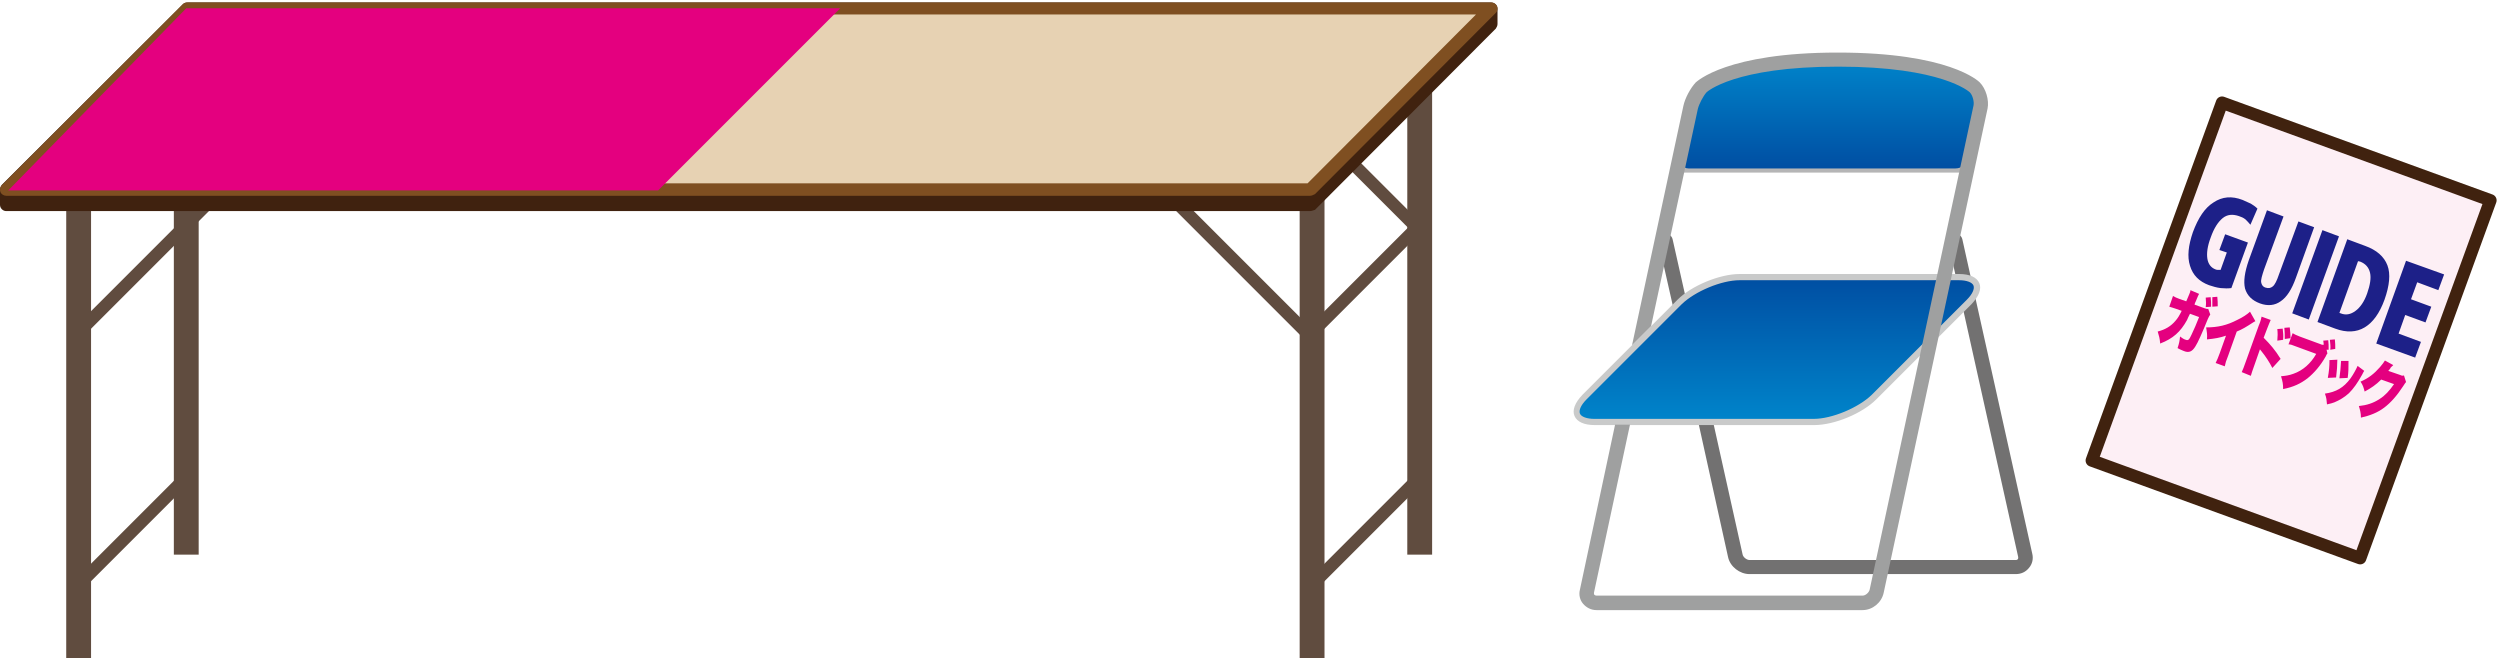
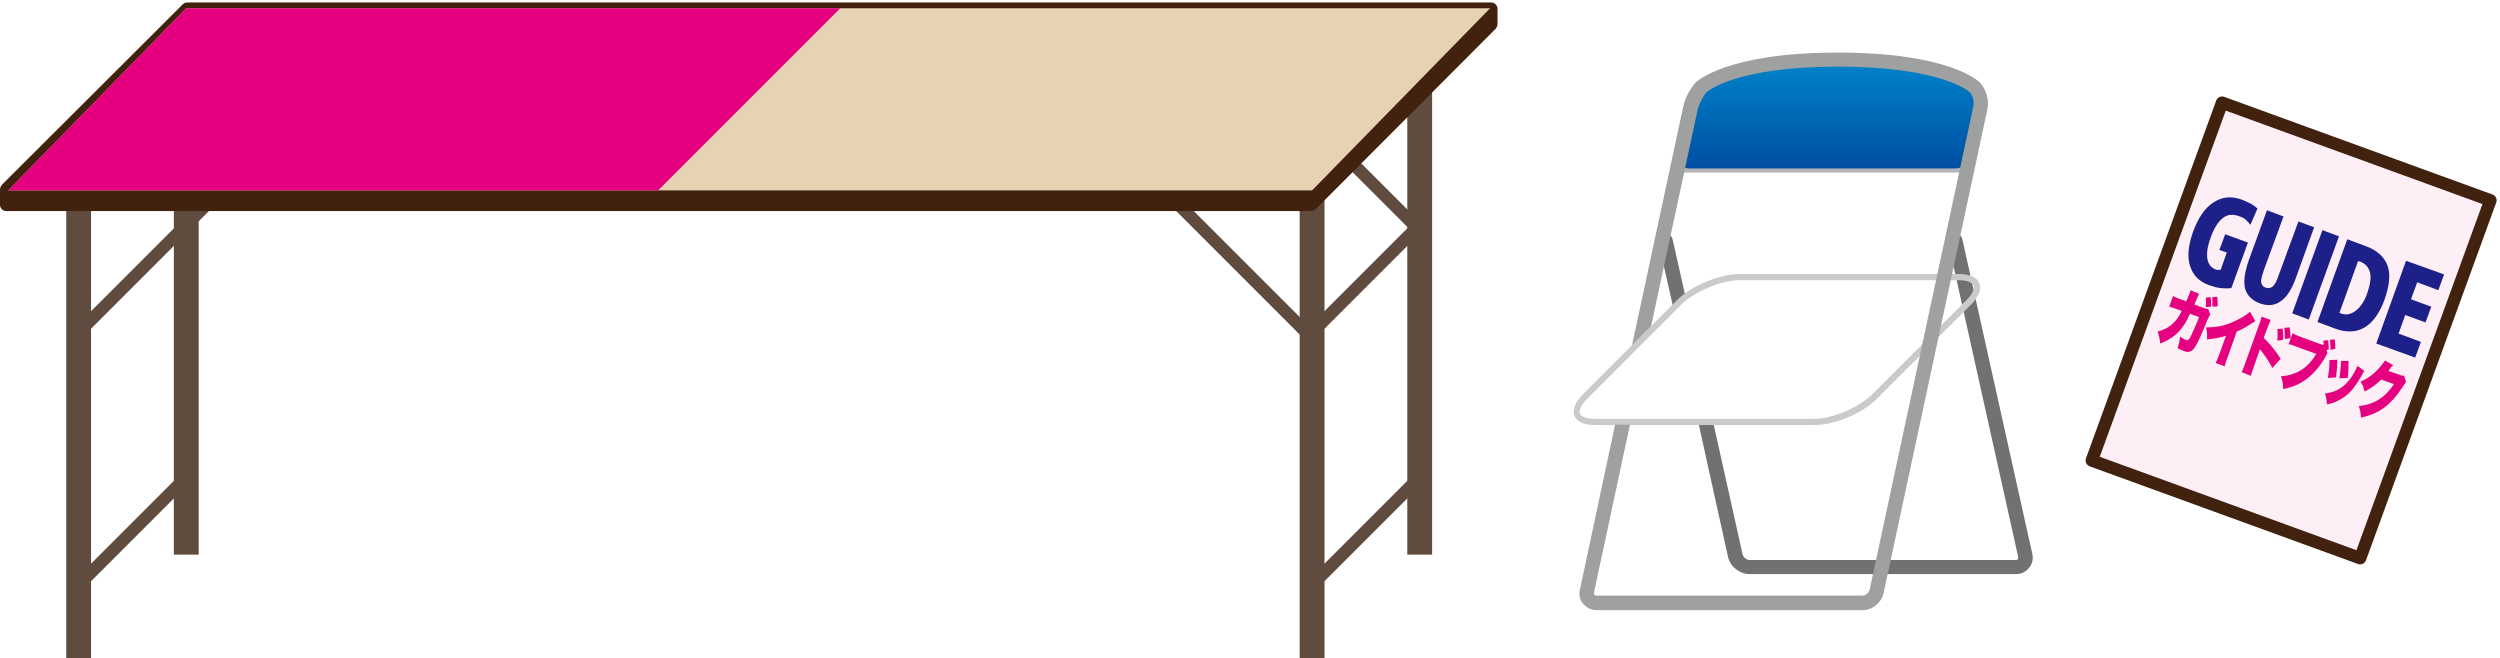
<svg xmlns="http://www.w3.org/2000/svg" baseProfile="tiny" version="1" viewBox="0 0 604 159">
  <path fill="#FDEFF5" stroke="#40220F" stroke-linecap="round" stroke-linejoin="round" stroke-miterlimit="10" stroke-width="3" d="M519 34H588V126H519z" transform="rotate(20 554 80)" />
  <path fill="#E4007F" d="M528.2 72.8c.3-.6.6-1.5.8-1.9.1-.3.2-.4.2-.8l2.1.9c-.2.3-.2.4-.8 1.8-.2.4-.2.4-.3.8l2.5.9c.4.1.5.2.8.1l.5 1.4c-.2.3-.3.4-.6 1.1-1.3 3.2-2.4 5.7-3 6.6-.8 1.3-1.6 1.6-2.8 1.1-.4-.2-.6-.2-1.5-.7.4-1.2.5-1.8.6-2.8.5.4 1 .7 1.4.8.6.2.8 0 1.4-1.3.5-1 1.3-2.9 1.8-4.2l-2.2-.8c-.5 1-.5 1-.7 1.5-1.6 2.9-3.4 4.5-6.5 5.7-.1-1.3-.3-1.9-.6-2.9 1.9-.5 3.2-1.3 4.3-2.6.6-.7.9-1.2 1.5-2.4l-1.4-.5c-.8-.3-1-.3-1.6-.5l.9-2.6c.5.3.7.4 1.5.7L528.2 72.8zM534.1 71.8c.1.8.1 1.5.1 2.3l-1.3.1c.1-.8.1-1.3 0-2.3L534.1 71.8zM535.7 71.7c.1.8.1 1.6.1 2.3l-1.3.1c0-.8 0-1.3 0-2.3L535.7 71.7zM544.9 77.6c-.4.2-.4.2-.7.4-1.4.9-2.5 1.6-3.8 2.1l-2.1 5.9c-.5 1.2-.6 1.6-.8 2.5l-2.2-.8c.4-.8.5-1.1 1-2.4l1.5-4.2c-1.5.5-2.6.7-4.6.9.1-1.1 0-1.7-.2-2.9 2.8 0 5-.5 7.5-1.8 1.3-.6 2.5-1.4 3.1-2L544.9 77.6zM541.6 89.9c.3-.7.5-1.1.9-2.3l3.2-8.9c.5-1.2.5-1.4.7-2.2l2.2.8c-.2.4-.5 1.2-.9 2.2l-.8 2.1c1.6 1.6 2.8 3 4.1 5.1l-2 2.2c-.7-1.4-1.7-2.9-2.6-4-.3-.4-.3-.4-.4-.5l-1.4 4c-.4 1-.6 1.8-.8 2.4L541.6 89.9zM551.5 79.4c.1 1 .2 1.6.1 2.7l-1.4.2c.1-1 .1-1.9 0-2.8L551.5 79.4zM553.2 79.1c.1.9.2 1.7.2 2.6l-1.4.2c0-.8 0-1.8-.1-2.7L553.2 79.1zM562.3 85.4c-.2.2-.2.3-.4.7-1.3 2.3-2.8 4-4.4 5.3-1.7 1.3-3.4 2.1-5.9 2.6 0-1.3-.1-1.7-.5-3.1 1.1-.1 1.9-.2 3-.6 2.3-.8 4.2-2.5 5.5-4.8l-4.9-1.8c-1-.4-1.3-.5-1.8-.5l1-2.7c.5.3.7.4 1.7.8l4.9 1.8c.3.1.4.2.7.2.1 0 .1 0 .2 0 0-.3 0-.3-.1-1l1.2-.1c.1.9.1 1.2.1 2.3l-.5 0L562.3 85.4zM564.1 82c.1.9.1 1.4.1 2.3l-1.2.2c.1-.8 0-1.4-.1-2.4L564.1 82zM571.2 89.6c-.2.3-.2.3-.5.9-1.1 2-2.1 3.4-3.2 4.5-1.1 1-2.3 1.7-3.5 2.2-.5.2-.9.3-1.8.5-.1-1.1-.1-1.5-.5-2.6 2.7-.4 4.5-1.4 6.2-3.7.7-1 1.3-2.1 1.7-3L571.2 89.6zM564.7 86.9c0 1.3-.1 2.7-.3 4.3l-2 .1c.3-1.7.4-2.7.4-4.3L564.7 86.9zM567.4 87.2c0 1.8 0 2.6-.2 4.1l-2 .1c.2-1.3.3-2.6.4-4.2H567.4zM578.2 88.2c-.1.1-.1.2-.3.3 0 0-.1.1-.2.2-.1.1-.2.2-.2.3-.3.4-.3.4-.5.6l2.9 1c.4.2.6.2.9.1l.5 1.6c-.2.3-.3.3-.7 1-1.5 2.3-3 4-4.6 5.2-1.6 1.2-3.4 1.9-5.6 2.4 0-1.1-.2-1.8-.5-2.8 1.9-.2 3.5-.7 5-1.7 1.3-.8 2.4-2 3.5-3.6l-3.1-1.1c-1.3 1.3-2.5 2.1-4 2.9-.3-1.1-.4-1.5-1-2.4 1.9-.8 3.3-1.9 4.7-3.5.6-.7.9-1.1 1.2-1.6L578.2 88.2z" />
  <path fill="#1D2088" d="M545.4 50.4l-1.7 3.9c-.4-.5-.8-.9-1.2-1.3-.5-.4-1-.6-1.6-.8-1.5-.5-2.8-.4-3.9.5-1.1.9-2.1 2.4-2.9 4.7-.8 2.1-1 3.8-.8 5.1s.9 2.2 2 2.6c.2.1.4.1.6.1.2 0 .4 0 .6 0l1.5-4.2-1.8-.6 1.4-3.8 5.5 2-4 11c-.8.1-1.6.1-2.6 0-.9-.1-1.9-.4-2.8-.7-2.4-.9-3.9-2.4-4.6-4.7-.7-2.2-.4-4.9.7-8.1 1.3-3.5 2.9-5.9 5-7.2 2.1-1.4 4.4-1.6 7-.6.7.3 1.3.6 2 .9C544.3 49.5 544.9 49.9 545.4 50.4zM547.7 50.8l4 1.5-4.7 12.8c-.5 1.5-.8 2.5-.7 3.1.1.6.4 1.1 1.1 1.3.7.2 1.2.1 1.7-.3.5-.4 1-1.4 1.5-2.9l4.7-12.8 3.8 1.4-4.4 12.2c-1 2.8-2.2 4.7-3.7 5.7-1.4 1-3.1 1.2-5 .5-1.9-.7-3.1-1.9-3.6-3.6-.4-1.7-.1-3.9.9-6.8L547.7 50.8zM561.1 55.6l4 1.5-7.3 20.1-4-1.5L561.1 55.6zM567.1 57.8l4.3 1.6c2.8 1 4.6 2.6 5.4 4.7.8 2.1.5 4.9-.7 8.3-1.2 3.3-2.8 5.5-4.8 6.7-2 1.2-4.4 1.3-7.1.3l-4.3-1.6L567.1 57.8zM569.7 63.1l-4.5 12.5.3.1c1.2.5 2.4.3 3.6-.6 1.1-.8 2.1-2.2 2.8-4.2.7-2 1-3.7.7-5-.3-1.3-1.1-2.2-2.4-2.7L569.7 63.1zM581.3 63l9.2 3.3-1.4 3.8-5.1-1.9-1.5 4.1 4.9 1.8-1.4 3.8-4.9-1.8-1.6 4.5 5.4 2-1.4 3.8-9.4-3.4L581.3 63z" />
  <path fill="#B5B5B6" d="M475.3,41.7h-70c-0.6,0-1-0.4-1-1s0.4-1,1-1h70c0.6,0,1,0.4,1,1S475.9,41.7,475.3,41.7z" />
  <path fill="#727171" d="M404.3 74.5l2.9-2.9-3.1-13.8c-.2-.9-1.1-1.5-2.1-1.3-.9.2-1.5 1.1-1.3 2.1L404.3 74.5zM491 133.8l-16.9-76c-.2-.9-1.1-1.5-2.1-1.3-.9.2-1.5 1.1-1.3 2.1l16.9 76c0 .2 0 .4-.1.5-.1.1-.2.2-.5.2h-64.3c-.7 0-1.6-.7-1.7-1.4l-7.1-31.9h-3.6l7.2 32.6c.5 2.3 2.8 4.1 5.2 4.1h64.3c1.3 0 2.4-.5 3.2-1.5C491 136.3 491.3 135 491 133.8z" />
  <linearGradient id="a" x1="429" x2="429" y1="102" y2="67" gradientUnits="userSpaceOnUse">
    <stop offset="0" stop-color="#0085cb" />
    <stop offset="1" stop-color="#004ea2" />
    <stop offset="1" stop-color="#1d2088" />
  </linearGradient>
-   <path fill="url(#a)" d="M382.9,95.9c-3.3,3.3-2.2,6,2.5,6h53c4.7,0,11.2-2.7,14.5-6l23-23c3.3-3.3,2.2-6-2.5-6h-53 c-4.7,0-11.2,2.7-14.5,6L382.9,95.9z" />
  <path fill="#C9CACA" d="M438.3,102.7h-53c-2.6,0-4.3-0.8-4.9-2.2c-0.6-1.4,0.1-3.2,1.9-5.1l23-23c3.4-3.4,10.2-6.2,15-6.2h53 c2.6,0,4.3,0.8,4.9,2.2c0.6,1.4-0.1,3.2-1.9,5.1l-23,23C449.9,99.9,443.2,102.7,438.3,102.7z M420.3,67.7c-4.4,0-10.8,2.7-14,5.8 l-23,23c-1.3,1.3-1.9,2.6-1.6,3.4c0.3,0.8,1.7,1.3,3.5,1.3h53c4.4,0,10.8-2.7,14-5.8l23-23c1.3-1.3,1.9-2.6,1.6-3.4 c-0.3-0.8-1.7-1.3-3.5-1.3H420.3z" />
  <linearGradient id="b" x1="442" x2="442" y1="14" y2="41" gradientUnits="userSpaceOnUse">
    <stop offset="0" stop-color="#0085cb" />
    <stop offset="1" stop-color="#004ea2" />
    <stop offset="1" stop-color="#1d2088" />
  </linearGradient>
  <path fill="url(#b)" d="M472.4,40.7c1.6,0,3.1-1.2,3.4-2.8l2.6-12c0.3-1.5-0.3-3.7-1.4-4.8c0,0-6.5-6.7-33-6.7 s-33,6.7-33,6.7c-1.1,1.1-2.2,3.3-2.6,4.8l-2.6,12c-0.3,1.5,0.7,2.8,2.2,2.8H472.4z" />
  <path fill="#9FA0A0" d="M478.3,19.9c-0.3-0.3-7.4-7.2-34.3-7.2s-34,7-34.3,7.2c-1.3,1.4-2.6,3.8-3,5.7l-12.4,57.8l4.6-4.6 l11.3-52.5c0.3-1.2,1.3-3.1,2.1-4c0.1-0.1,6.7-6.2,31.8-6.2c25.1,0,31.7,6.1,31.8,6.2c0.7,0.7,1.1,2.3,0.9,3.2l-25.1,117 c-0.2,0.7-1,1.4-1.7,1.4h-64.3c-0.2,0-0.4-0.1-0.5-0.2c-0.1-0.1-0.1-0.3-0.1-0.5l8.7-40.6h-3.6l-8.5,39.9c-0.3,1.2,0,2.5,0.8,3.4 s1.9,1.5,3.2,1.5h64.3c2.4,0,4.6-1.8,5.1-4.2l25.1-117C480.6,24.2,479.8,21.4,478.3,19.9z" />
  <path fill="#604C3F" d="M10 57H72V60H10z" transform="rotate(-45 41 59)" />
  <path fill="#604C3F" d="M36 31H98V34H36z" transform="rotate(-45 67 33)" />
  <path fill="#604C3F" d="M293 28H296V90H293z" transform="rotate(-45 295 59)" />
  <path fill="#604C3F" d="M311 66H348V69H311z" transform="rotate(-45 330 68)" />
  <path fill="#604C3F" d="M311 127H348V130H311z" transform="rotate(-45 330 129)" />
  <path fill="#604C3F" d="M14 127H51V130H14z" transform="rotate(-45 32 129)" />
  <path fill="#604C3F" d="M319 2H322V64H319z" transform="rotate(-45 321 33)" />
  <path fill="#604C3F" d="M314 37H320V160H314zM340 11H346V134H340zM16 37H22V160H16zM42 11H48V134H42z" />
  <path fill="#40220F" d="M360 6L317 50 2 50 2 46 45 2 360 2z" />
  <path fill="#40220F" d="M316.5,51H1.5C0.7,51,0,50.3,0,49.5v-3.7c0-0.4,0.2-0.8,0.4-1.1L44.2,1c0.3-0.3,0.7-0.4,1.1-0.4h315 c0.8,0,1.5,0.7,1.5,1.5v3.7c0,0.4-0.2,0.8-0.4,1.1l-43.7,43.8C317.3,50.8,316.9,51,316.5,51z M3,48h312.9l42.9-42.9V3.5H45.9 L3,46.4V48z" />
  <path fill="#E7D2B3" d="M2 46L317 46 360 2 45 2z" />
-   <path fill="#7F4F21" d="M316.5,47.3H1.5c-0.6,0-1.2-0.4-1.4-0.9c-0.2-0.6-0.1-1.2,0.3-1.6L44.2,1c0.3-0.3,0.7-0.4,1.1-0.4h315 c0.6,0,1.2,0.4,1.4,0.9c0.2,0.6,0.1,1.2-0.3,1.6l-43.7,43.8C317.3,47.1,316.9,47.3,316.5,47.3z M5.1,44.3h310.8l40.7-40.8H45.9 L5.1,44.3z" />
  <path fill="#E4007F" d="M2 46L159 46 203 2 45 2z" />
</svg>